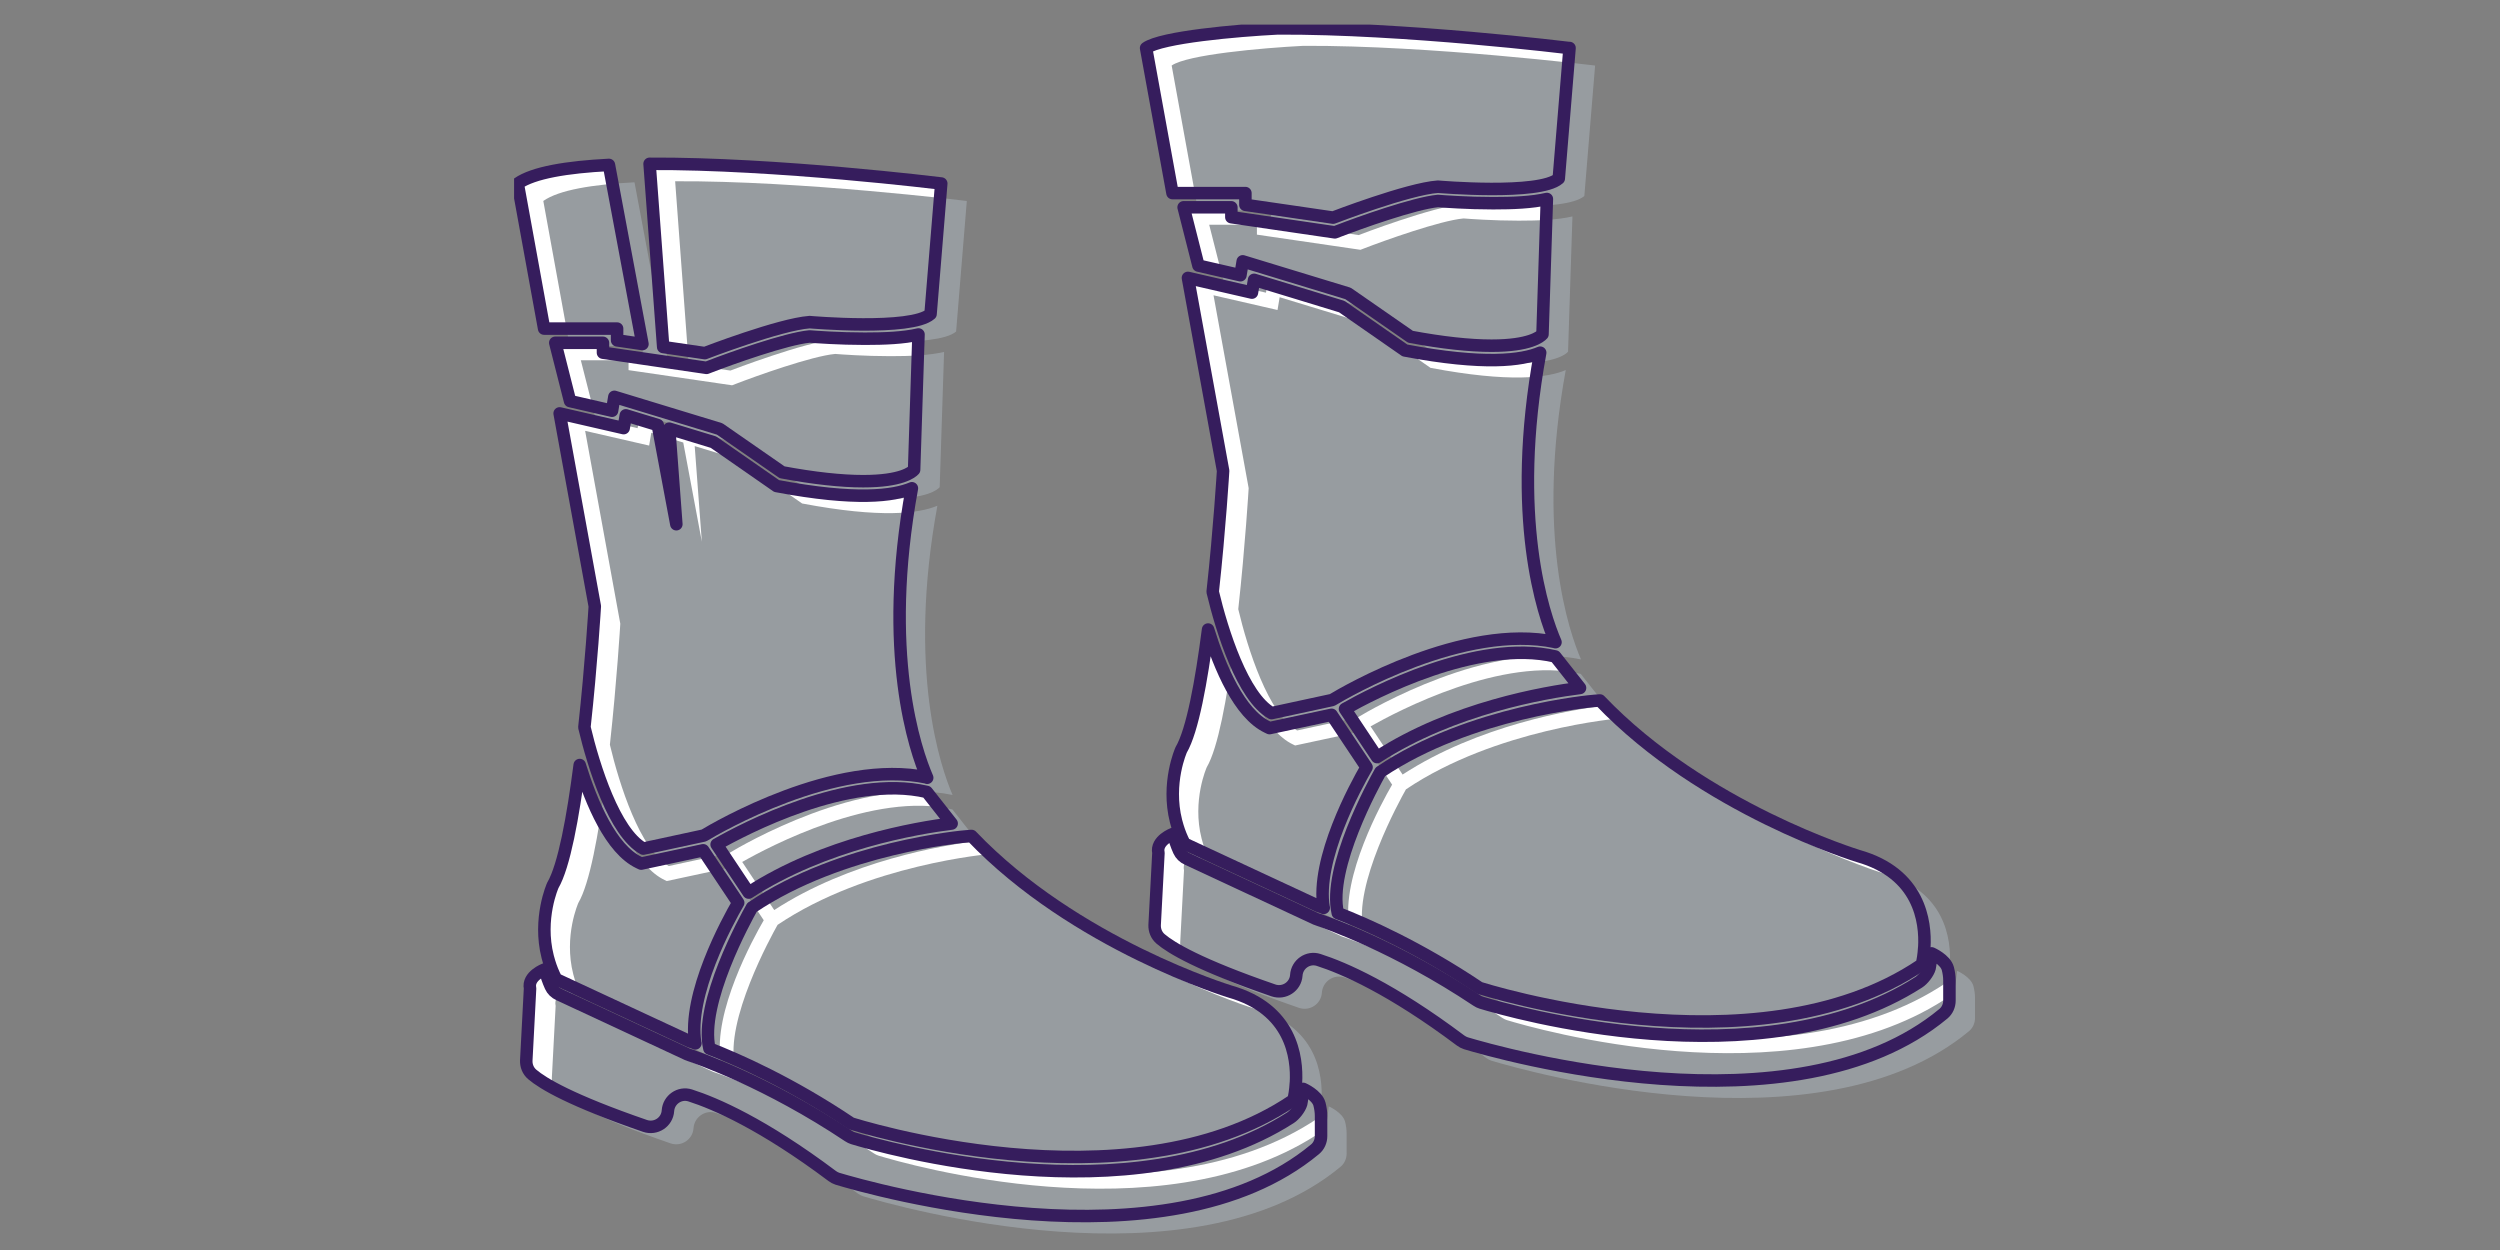
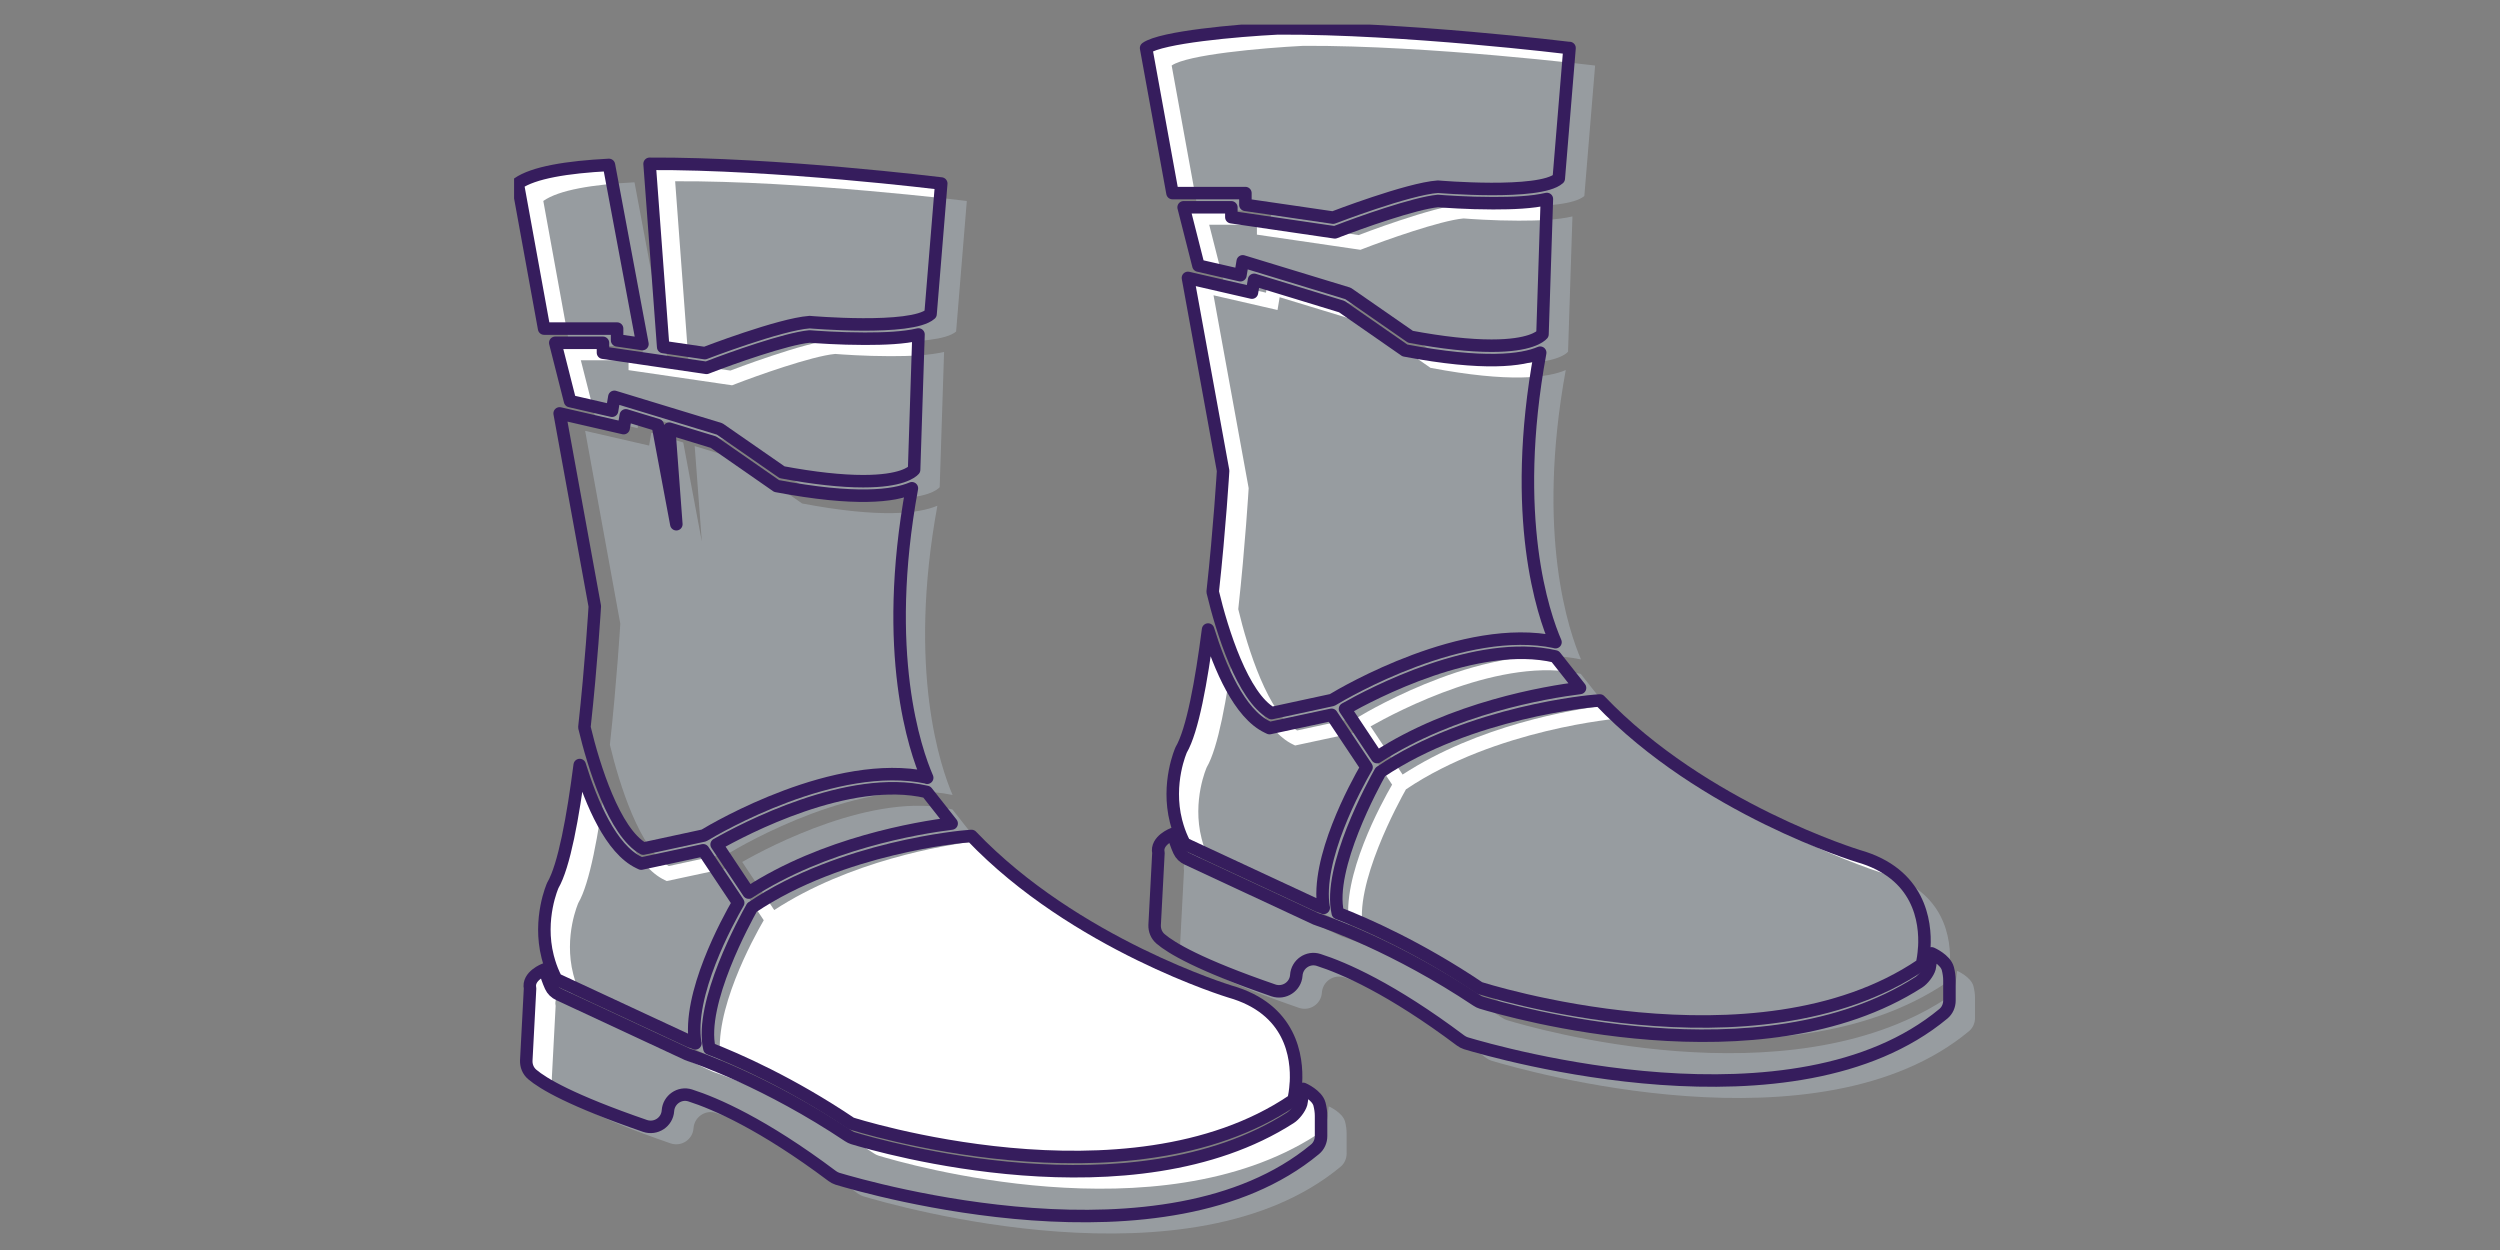
<svg xmlns="http://www.w3.org/2000/svg" width="200" height="100" viewBox="0 0 200 100" fill="none">
  <rect x="0" y="0" width="200" height="100" fill="#808080" stroke="none" />
  <g clip-path="url(#clip0_1981_2697)">
-     <path d="M76.132 65.883C73.409 66.222 65.946 67.465 59.893 71.407L57.33 67.56C59.471 66.341 67.909 61.888 74.146 63.356L76.132 65.877V65.883Z" fill="white" />
    <path d="M56.385 28.25C56.385 28.25 62.373 25.943 64.769 25.77C64.769 25.77 72.909 26.478 74.444 25.122L75.3 14.681C75.3 14.681 62.069 13.051 51.967 13.105L53.055 27.762L56.391 28.25H56.385Z" fill="white" />
    <path d="M43.981 26.287H49.368V27.227L51.396 27.524L48.714 13.193C45.36 13.366 42.667 13.806 41.418 14.686L43.529 26.287H43.975H43.981Z" fill="white" />
    <path d="M48.233 27.424H44.421L45.604 32.086L48.964 32.859L49.148 31.747L57.574 34.316L62.569 37.782C65.12 38.258 67.302 38.496 69.056 38.496C72.113 38.496 72.957 37.776 73.129 37.58L73.48 26.758C72.291 27.037 70.757 27.097 69.181 27.097C67.124 27.097 65.221 26.954 64.769 26.918C62.89 27.091 58.395 28.702 56.801 29.321L56.522 29.428L48.238 28.215V27.43L48.233 27.424Z" fill="white" />
    <path d="M105.685 89.271V90.888C105.685 91.293 105.513 91.685 105.203 91.941C93.257 101.865 69.579 95.074 66.999 94.301C66.85 94.254 66.707 94.177 66.577 94.081C61.029 89.919 57.223 88.278 55.219 87.636C54.369 87.362 53.495 87.975 53.435 88.861C53.376 89.77 52.466 90.365 51.604 90.074C45.664 88.028 43.428 86.678 42.584 85.959C42.251 85.679 42.084 85.263 42.102 84.835L42.405 79.073C42.185 78.074 43.583 77.551 43.583 77.551H43.588C43.701 77.997 43.85 78.455 44.058 78.912C44.189 79.204 44.427 79.43 44.718 79.561L54.981 84.341C55.023 84.359 55.071 84.383 55.124 84.395C55.796 84.621 61.368 86.535 67.879 90.882C67.992 90.96 68.111 91.013 68.236 91.055C70.43 91.721 90.576 97.548 103.229 89.425C103.562 89.217 103.99 88.676 104.097 88.29C104.151 88.076 104.21 87.416 104.258 87.112C104.258 87.112 105.37 87.6 105.56 88.337C105.637 88.647 105.685 88.956 105.685 89.271Z" fill="white" />
    <path d="M55.63 83.46C55.35 83.359 55.19 83.311 55.19 83.311L44.492 78.334C44.254 77.876 44.07 77.413 43.933 76.961C43.892 76.824 43.85 76.687 43.814 76.538C43.035 73.476 44.225 70.83 44.225 70.83C45.129 69.29 45.842 65.348 46.377 61.203C47.317 64.236 48.881 67.94 51.122 69.005L51.295 69.088L56.254 68.023L59.055 72.222C58.216 73.666 54.964 79.601 55.624 83.472L55.63 83.46Z" fill="white" />
-     <path d="M74.17 62.203C66.85 60.651 57.36 66.205 56.307 66.841L51.461 67.888C49.166 66.603 47.501 61.341 46.752 58.183C47.311 53.099 47.584 48.503 47.584 48.503L44.772 33.072L49.892 34.25L50.064 33.227L52.621 34.006L54.107 41.938L53.536 34.291L57.081 35.373L62.129 38.882C68.468 40.083 71.5 39.678 72.951 39.06C70.531 52.273 73.225 60.027 74.176 62.221L74.17 62.203Z" fill="white" />
    <path d="M103.669 86.63C103.634 87.255 103.544 87.725 103.503 87.909C103.491 87.962 103.455 88.01 103.408 88.046C90.153 97.001 68.087 89.871 68.087 89.871C63.282 86.636 58.965 84.739 56.753 83.883C55.921 80.274 59.643 73.513 60.161 72.591C67.35 67.745 77.167 66.919 77.274 66.913L77.72 66.877C86.003 75.558 98.395 79.322 98.395 79.322C103.301 80.714 103.794 84.555 103.675 86.63H103.669Z" fill="white" />
    <path d="M126.402 55.038C123.684 55.377 116.222 56.625 110.163 60.568L107.6 56.715C109.74 55.501 118.178 51.048 124.416 52.516L126.402 55.032V55.038Z" fill="white" />
    <path d="M125.563 3.84L124.701 14.282C123.167 15.638 115.032 14.936 115.032 14.936C112.642 15.102 106.648 17.41 106.648 17.41L103.312 16.922L99.632 16.387V15.447H93.799L91.688 3.846C92.93 2.972 98.877 2.443 102.224 2.271C112.327 2.223 125.557 3.846 125.557 3.846L125.563 3.84Z" fill="white" />
    <path d="M98.502 16.584H94.69L95.874 21.246L99.233 22.019L99.418 20.907L107.843 23.476L112.838 26.942C115.389 27.418 117.572 27.656 119.326 27.656C122.382 27.656 123.226 26.936 123.399 26.74L123.75 15.918C122.56 16.197 121.026 16.257 119.451 16.257C117.393 16.257 115.49 16.114 115.038 16.078C113.159 16.251 108.664 17.862 107.07 18.481L106.791 18.588L98.508 17.375V16.59L98.502 16.584Z" fill="white" />
-     <path d="M155.955 78.429V80.046C155.955 80.451 155.782 80.843 155.473 81.099C143.527 91.023 119.849 84.233 117.268 83.46C117.12 83.412 116.977 83.335 116.846 83.24C111.298 79.077 107.493 77.436 105.489 76.794C104.638 76.52 103.764 77.133 103.705 78.019C103.645 78.928 102.736 79.523 101.873 79.232C95.933 77.186 93.697 75.837 92.853 75.117C92.52 74.838 92.353 74.421 92.371 73.993L92.675 68.231C92.455 67.232 93.852 66.709 93.852 66.709H93.858C93.971 67.155 94.12 67.613 94.328 68.071C94.459 68.362 94.696 68.588 94.988 68.719L105.251 73.5C105.293 73.517 105.34 73.541 105.394 73.553C106.066 73.779 111.637 75.694 118.148 80.04C118.261 80.118 118.38 80.171 118.505 80.213C120.699 80.879 140.845 86.706 153.499 78.584C153.832 78.376 154.26 77.834 154.367 77.448C154.42 77.234 154.48 76.574 154.527 76.27C154.527 76.27 155.639 76.758 155.83 77.496C155.907 77.805 155.955 78.114 155.955 78.429Z" fill="white" />
    <path d="M105.899 72.62C105.62 72.519 105.459 72.471 105.459 72.471L94.762 67.494C94.524 67.037 94.34 66.573 94.203 66.121C94.161 65.984 94.12 65.847 94.084 65.699C93.305 62.636 94.494 59.99 94.494 59.99C95.398 58.45 96.112 54.508 96.647 50.363C97.586 53.396 99.15 57.1 101.392 58.165L101.564 58.248L106.523 57.184L109.324 61.382C108.486 62.827 105.233 68.761 105.893 72.632L105.899 72.62Z" fill="white" />
    <path d="M124.434 51.363C117.114 49.811 107.623 55.365 106.571 56.001L101.725 57.048C99.43 55.763 97.765 50.501 97.015 47.343C97.574 42.259 97.848 37.663 97.848 37.663L95.035 22.232L100.155 23.41L100.327 22.387L102.884 23.166L103.8 23.445L107.344 24.528L112.392 28.036C118.731 29.237 121.764 28.833 123.215 28.214C120.794 41.427 123.488 49.181 124.439 51.375L124.434 51.363Z" fill="white" />
    <path d="M153.939 75.79C153.903 76.415 153.814 76.885 153.772 77.069C153.76 77.123 153.725 77.17 153.677 77.206C140.423 86.161 118.356 79.031 118.356 79.031C113.552 75.796 109.235 73.9 107.023 73.043C106.19 69.434 109.913 62.673 110.43 61.751C117.619 56.905 127.436 56.079 127.543 56.073L127.989 56.037C136.272 64.719 148.664 68.483 148.664 68.483C153.57 69.874 154.064 73.715 153.945 75.79H153.939Z" fill="white" />
    <path d="M78.178 67.28C75.454 67.619 67.992 68.862 61.938 72.804L59.376 68.957C61.516 67.738 69.954 63.284 76.192 64.753L78.178 67.274V67.28Z" fill="#979CA0" />
    <path d="M58.43 29.646C58.43 29.646 64.418 27.339 66.814 27.167C66.814 27.167 74.955 27.874 76.489 26.519L77.345 16.077C77.345 16.077 64.115 14.448 54.012 14.501L55.1 29.159L58.436 29.646H58.43Z" fill="#979CA0" />
    <path d="M46.026 27.678H51.414V28.617L53.441 28.914L50.76 14.584C47.406 14.756 44.712 15.196 43.464 16.076L45.575 27.678H46.02H46.026Z" fill="#979CA0" />
    <path d="M50.278 28.82H46.466L47.65 33.482L51.009 34.255L51.194 33.143L59.62 35.712L64.614 39.179C67.165 39.654 69.348 39.892 71.102 39.892C74.158 39.892 75.002 39.173 75.175 38.977L75.526 28.154C74.336 28.434 72.802 28.493 71.227 28.493C69.169 28.493 67.266 28.351 66.814 28.315C64.935 28.487 60.44 30.099 58.846 30.717L58.567 30.824L50.284 29.611V28.826L50.278 28.82Z" fill="#979CA0" />
    <path d="M107.73 90.667V92.285C107.73 92.689 107.558 93.082 107.249 93.337C95.303 103.261 71.625 96.471 69.044 95.698C68.896 95.65 68.753 95.573 68.622 95.478C63.074 91.315 59.269 89.674 57.265 89.032C56.414 88.759 55.54 89.371 55.481 90.257C55.421 91.167 54.512 91.761 53.649 91.47C47.709 89.424 45.473 88.075 44.629 87.355C44.296 87.076 44.13 86.659 44.147 86.231L44.451 80.469C44.231 79.471 45.628 78.947 45.628 78.947H45.634C45.747 79.393 45.895 79.851 46.104 80.309C46.234 80.6 46.472 80.826 46.764 80.957L57.027 85.738C57.069 85.756 57.116 85.779 57.17 85.791C57.842 86.017 63.413 87.932 69.924 92.279C70.037 92.356 70.156 92.409 70.281 92.451C72.475 93.117 92.621 98.945 105.275 90.822C105.608 90.614 106.036 90.073 106.143 89.686C106.196 89.472 106.256 88.812 106.303 88.509C106.303 88.509 107.415 88.996 107.606 89.734C107.683 90.043 107.73 90.352 107.73 90.667Z" fill="#979CA0" />
    <path d="M57.675 84.856C57.396 84.755 57.235 84.708 57.235 84.708L46.538 79.731C46.3 79.273 46.116 78.809 45.979 78.357C45.937 78.22 45.896 78.084 45.86 77.935C45.081 74.873 46.27 72.227 46.27 72.227C47.174 70.686 47.888 66.744 48.423 62.6C49.362 65.632 50.926 69.337 53.168 70.401L53.34 70.484L58.299 69.42L61.1 73.618C60.262 75.063 57.009 80.997 57.669 84.868L57.675 84.856Z" fill="#979CA0" />
    <path d="M76.21 63.599C68.89 62.047 59.4 67.601 58.347 68.237L53.501 69.284C51.206 68 49.541 62.737 48.791 59.58C49.35 54.496 49.624 49.899 49.624 49.899L46.811 34.469L51.931 35.646L52.103 34.623L54.66 35.402L56.147 43.335L55.576 35.688L59.12 36.77L64.168 40.278C70.507 41.479 73.54 41.075 74.99 40.457C72.57 53.669 75.264 61.423 76.215 63.617L76.21 63.599Z" fill="#979CA0" />
-     <path d="M105.715 88.027C105.679 88.651 105.59 89.121 105.548 89.305C105.536 89.359 105.501 89.406 105.453 89.442C92.199 98.397 70.132 91.267 70.132 91.267C65.328 88.033 61.011 86.136 58.799 85.28C57.966 81.67 61.689 74.909 62.206 73.988C69.395 69.142 79.212 68.315 79.319 68.309L79.765 68.273C88.048 76.955 100.44 80.719 100.44 80.719C105.346 82.11 105.84 85.952 105.721 88.027H105.715Z" fill="#979CA0" />
    <path d="M128.447 56.434C125.73 56.773 118.267 58.022 112.208 61.964L109.645 58.111C111.786 56.898 120.224 52.444 126.461 53.913L128.447 56.428V56.434Z" fill="#979CA0" />
    <path d="M127.609 5.237L126.747 15.678C125.212 17.034 117.078 16.332 117.078 16.332C114.688 16.499 108.694 18.806 108.694 18.806L105.358 18.319L101.677 17.783V16.844H95.844L93.733 5.243C94.976 4.369 100.922 3.839 104.27 3.667C114.372 3.619 127.603 5.243 127.603 5.243L127.609 5.237Z" fill="#979CA0" />
    <path d="M100.547 17.98H96.736L97.919 22.642L101.279 23.415L101.463 22.303L109.889 24.872L114.884 28.339C117.435 28.814 119.617 29.052 121.371 29.052C124.428 29.052 125.272 28.333 125.444 28.137L125.795 17.314C124.606 17.594 123.072 17.653 121.496 17.653C119.439 17.653 117.536 17.511 117.084 17.475C115.205 17.647 110.71 19.259 109.116 19.877L108.837 19.984L100.553 18.771V17.986L100.547 17.98Z" fill="#979CA0" />
    <path d="M158 79.826V81.443C158 81.847 157.828 82.24 157.518 82.495C145.572 92.42 121.894 85.629 119.314 84.856C119.165 84.808 119.022 84.731 118.892 84.636C113.344 80.474 109.538 78.832 107.534 78.19C106.684 77.917 105.81 78.529 105.75 79.415C105.691 80.325 104.781 80.92 103.919 80.628C97.979 78.583 95.743 77.233 94.899 76.513C94.566 76.234 94.399 75.818 94.417 75.39L94.72 69.628C94.5 68.629 95.897 68.106 95.897 68.106H95.903C96.016 68.551 96.165 69.009 96.373 69.467C96.504 69.758 96.742 69.984 97.033 70.115L107.296 74.896C107.338 74.914 107.386 74.938 107.439 74.95C108.111 75.175 113.683 77.09 120.194 81.437C120.307 81.514 120.426 81.568 120.551 81.609C122.745 82.275 142.891 88.103 155.544 79.98C155.877 79.772 156.305 79.231 156.412 78.844C156.466 78.63 156.525 77.97 156.573 77.667C156.573 77.667 157.685 78.155 157.875 78.892C157.952 79.201 158 79.51 158 79.826Z" fill="#979CA0" />
    <path d="M107.945 74.011C107.665 73.91 107.505 73.862 107.505 73.862L96.807 68.885C96.569 68.427 96.385 67.963 96.248 67.511C96.207 67.375 96.165 67.238 96.129 67.089C95.35 64.027 96.54 61.381 96.54 61.381C97.444 59.841 98.157 55.898 98.692 51.754C99.632 54.786 101.196 58.491 103.437 59.555L103.61 59.639L108.569 58.574L111.37 62.772C110.531 64.217 107.279 70.152 107.939 74.023L107.945 74.011Z" fill="#979CA0" />
    <path d="M126.479 52.754C119.159 51.202 109.669 56.755 108.617 57.392L103.77 58.438C101.475 57.154 99.81 51.892 99.061 48.734C99.62 43.65 99.893 39.053 99.893 39.053L97.081 23.623L102.201 24.8L102.373 23.778L104.93 24.557L105.846 24.836L109.39 25.918L114.438 29.427C120.777 30.628 123.809 30.223 125.26 29.605C122.84 42.818 125.534 50.571 126.485 52.766L126.479 52.754Z" fill="#979CA0" />
    <path d="M155.984 77.187C155.949 77.811 155.859 78.281 155.818 78.465C155.806 78.519 155.77 78.567 155.723 78.602C142.468 87.557 120.402 80.428 120.402 80.428C115.597 77.193 111.28 75.296 109.068 74.44C108.236 70.831 111.958 64.07 112.476 63.148C119.665 58.302 129.482 57.475 129.589 57.469L130.035 57.434C138.318 66.115 150.71 69.879 150.71 69.879C155.616 71.27 156.109 75.112 155.99 77.187H155.984Z" fill="#979CA0" />
    <path d="M76.132 65.883C73.409 66.222 65.946 67.465 59.893 71.407L57.33 67.56C59.471 66.341 67.909 61.888 74.146 63.356L76.132 65.877V65.883Z" stroke="#361D5D" stroke-linecap="round" stroke-linejoin="round" />
    <path d="M56.385 28.25C56.385 28.25 62.373 25.943 64.769 25.77C64.769 25.77 72.909 26.478 74.444 25.122L75.3 14.681C75.3 14.681 62.069 13.051 51.967 13.105L53.055 27.762L56.391 28.25H56.385Z" stroke="#361D5D" stroke-linecap="round" stroke-linejoin="round" />
    <path d="M43.981 26.287H49.368V27.227L51.396 27.524L48.714 13.193C45.36 13.366 42.667 13.806 41.418 14.686L43.529 26.287H43.975H43.981Z" stroke="#361D5D" stroke-linecap="round" stroke-linejoin="round" />
    <path d="M48.233 27.424H44.421L45.604 32.086L48.964 32.859L49.148 31.747L57.574 34.316L62.569 37.782C65.12 38.258 67.302 38.496 69.056 38.496C72.113 38.496 72.957 37.776 73.129 37.58L73.48 26.758C72.291 27.037 70.757 27.097 69.181 27.097C67.124 27.097 65.221 26.954 64.769 26.918C62.89 27.091 58.395 28.702 56.801 29.321L56.522 29.428L48.238 28.215V27.43L48.233 27.424Z" stroke="#361D5D" stroke-linecap="round" stroke-linejoin="round" />
    <path d="M105.685 89.271V90.888C105.685 91.293 105.513 91.685 105.203 91.941C93.257 101.865 69.579 95.074 66.999 94.301C66.85 94.254 66.707 94.177 66.577 94.081C61.029 89.919 57.223 88.278 55.219 87.636C54.369 87.362 53.495 87.975 53.435 88.861C53.376 89.77 52.466 90.365 51.604 90.074C45.664 88.028 43.428 86.678 42.584 85.959C42.251 85.679 42.084 85.263 42.102 84.835L42.405 79.073C42.185 78.074 43.583 77.551 43.583 77.551H43.588C43.701 77.997 43.85 78.455 44.058 78.912C44.189 79.204 44.427 79.43 44.718 79.561L54.981 84.341C55.023 84.359 55.071 84.383 55.124 84.395C55.796 84.621 61.368 86.535 67.879 90.882C67.992 90.96 68.111 91.013 68.236 91.055C70.43 91.721 90.576 97.548 103.229 89.425C103.562 89.217 103.99 88.676 104.097 88.29C104.151 88.076 104.21 87.416 104.258 87.112C104.258 87.112 105.37 87.6 105.56 88.337C105.637 88.647 105.685 88.956 105.685 89.271Z" stroke="#361D5D" stroke-linecap="round" stroke-linejoin="round" />
    <path d="M55.63 83.46C55.35 83.359 55.19 83.311 55.19 83.311L44.492 78.334C44.254 77.876 44.07 77.413 43.933 76.961C43.892 76.824 43.85 76.687 43.814 76.538C43.035 73.476 44.225 70.83 44.225 70.83C45.129 69.29 45.842 65.348 46.377 61.203C47.317 64.236 48.881 67.94 51.122 69.005L51.295 69.088L56.254 68.023L59.055 72.222C58.216 73.666 54.964 79.601 55.624 83.472L55.63 83.46Z" stroke="#361D5D" stroke-linecap="round" stroke-linejoin="round" />
    <path d="M74.17 62.203C66.85 60.651 57.36 66.205 56.307 66.841L51.461 67.888C49.166 66.603 47.501 61.341 46.752 58.183C47.311 53.099 47.584 48.503 47.584 48.503L44.772 33.072L49.892 34.25L50.064 33.227L52.621 34.006L54.107 41.938L53.536 34.291L57.081 35.373L62.129 38.882C68.468 40.083 71.5 39.678 72.951 39.06C70.531 52.273 73.225 60.027 74.176 62.221L74.17 62.203Z" stroke="#361D5D" stroke-linecap="round" stroke-linejoin="round" />
    <path d="M103.669 86.63C103.634 87.255 103.544 87.725 103.503 87.909C103.491 87.962 103.455 88.01 103.408 88.046C90.153 97.001 68.087 89.871 68.087 89.871C63.282 86.636 58.965 84.739 56.753 83.883C55.921 80.274 59.643 73.513 60.161 72.591C67.35 67.745 77.167 66.919 77.274 66.913L77.72 66.877C86.003 75.558 98.395 79.322 98.395 79.322C103.301 80.714 103.794 84.555 103.675 86.63H103.669Z" stroke="#361D5D" stroke-linecap="round" stroke-linejoin="round" />
    <path d="M126.402 55.038C123.684 55.377 116.222 56.625 110.163 60.568L107.6 56.715C109.74 55.501 118.178 51.048 124.416 52.516L126.402 55.032V55.038Z" stroke="#361D5D" stroke-linecap="round" stroke-linejoin="round" />
    <path d="M125.563 3.84L124.701 14.282C123.167 15.638 115.032 14.936 115.032 14.936C112.642 15.102 106.648 17.41 106.648 17.41L103.312 16.922L99.632 16.387V15.447H93.799L91.688 3.846C92.93 2.972 98.877 2.443 102.224 2.271C112.327 2.223 125.557 3.846 125.557 3.846L125.563 3.84Z" stroke="#361D5D" stroke-linecap="round" stroke-linejoin="round" />
    <path d="M98.502 16.584H94.69L95.874 21.246L99.233 22.019L99.418 20.907L107.843 23.476L112.838 26.942C115.389 27.418 117.572 27.656 119.326 27.656C122.382 27.656 123.226 26.936 123.399 26.74L123.75 15.918C122.56 16.197 121.026 16.257 119.451 16.257C117.393 16.257 115.49 16.114 115.038 16.078C113.159 16.251 108.664 17.862 107.07 18.481L106.791 18.588L98.508 17.375V16.59L98.502 16.584Z" stroke="#361D5D" stroke-linecap="round" stroke-linejoin="round" />
    <path d="M155.955 78.429V80.046C155.955 80.451 155.782 80.843 155.473 81.099C143.527 91.023 119.849 84.233 117.268 83.46C117.12 83.412 116.977 83.335 116.846 83.24C111.298 79.077 107.493 77.436 105.489 76.794C104.638 76.52 103.764 77.133 103.705 78.019C103.645 78.928 102.736 79.523 101.873 79.232C95.933 77.186 93.697 75.837 92.853 75.117C92.52 74.838 92.353 74.421 92.371 73.993L92.675 68.231C92.455 67.232 93.852 66.709 93.852 66.709H93.858C93.971 67.155 94.12 67.613 94.328 68.071C94.459 68.362 94.696 68.588 94.988 68.719L105.251 73.5C105.293 73.517 105.34 73.541 105.394 73.553C106.066 73.779 111.637 75.694 118.148 80.04C118.261 80.118 118.38 80.171 118.505 80.213C120.699 80.879 140.845 86.706 153.499 78.584C153.832 78.376 154.26 77.834 154.367 77.448C154.42 77.234 154.48 76.574 154.527 76.27C154.527 76.27 155.639 76.758 155.83 77.496C155.907 77.805 155.955 78.114 155.955 78.429Z" stroke="#361D5D" stroke-linecap="round" stroke-linejoin="round" />
    <path d="M105.899 72.62C105.62 72.519 105.459 72.471 105.459 72.471L94.762 67.494C94.524 67.037 94.34 66.573 94.203 66.121C94.161 65.984 94.12 65.847 94.084 65.699C93.305 62.636 94.494 59.99 94.494 59.99C95.398 58.45 96.112 54.508 96.647 50.363C97.586 53.396 99.15 57.1 101.392 58.165L101.564 58.248L106.523 57.184L109.324 61.382C108.486 62.827 105.233 68.761 105.893 72.632L105.899 72.62Z" stroke="#361D5D" stroke-linecap="round" stroke-linejoin="round" />
    <path d="M124.434 51.363C117.114 49.811 107.623 55.365 106.571 56.001L101.725 57.048C99.43 55.763 97.765 50.501 97.015 47.343C97.574 42.259 97.848 37.663 97.848 37.663L95.035 22.232L100.155 23.41L100.327 22.387L102.884 23.166L103.8 23.445L107.344 24.528L112.392 28.036C118.731 29.237 121.764 28.833 123.215 28.214C120.794 41.427 123.488 49.181 124.439 51.375L124.434 51.363Z" stroke="#361D5D" stroke-linecap="round" stroke-linejoin="round" />
    <path d="M153.939 75.79C153.903 76.415 153.814 76.885 153.772 77.069C153.76 77.123 153.725 77.17 153.677 77.206C140.423 86.161 118.356 79.031 118.356 79.031C113.552 75.796 109.235 73.9 107.023 73.043C106.19 69.434 109.913 62.673 110.43 61.751C117.619 56.905 127.436 56.079 127.543 56.073L127.989 56.037C136.272 64.719 148.664 68.483 148.664 68.483C153.57 69.874 154.064 73.715 153.945 75.79H153.939Z" stroke="#361D5D" stroke-linecap="round" stroke-linejoin="round" />
  </g>
  <defs>
    <clipPath id="clip0_1981_2697">
      <rect width="116.873" height="96.716" fill="white" transform="translate(41.127 1.967)" />
    </clipPath>
  </defs>
</svg>